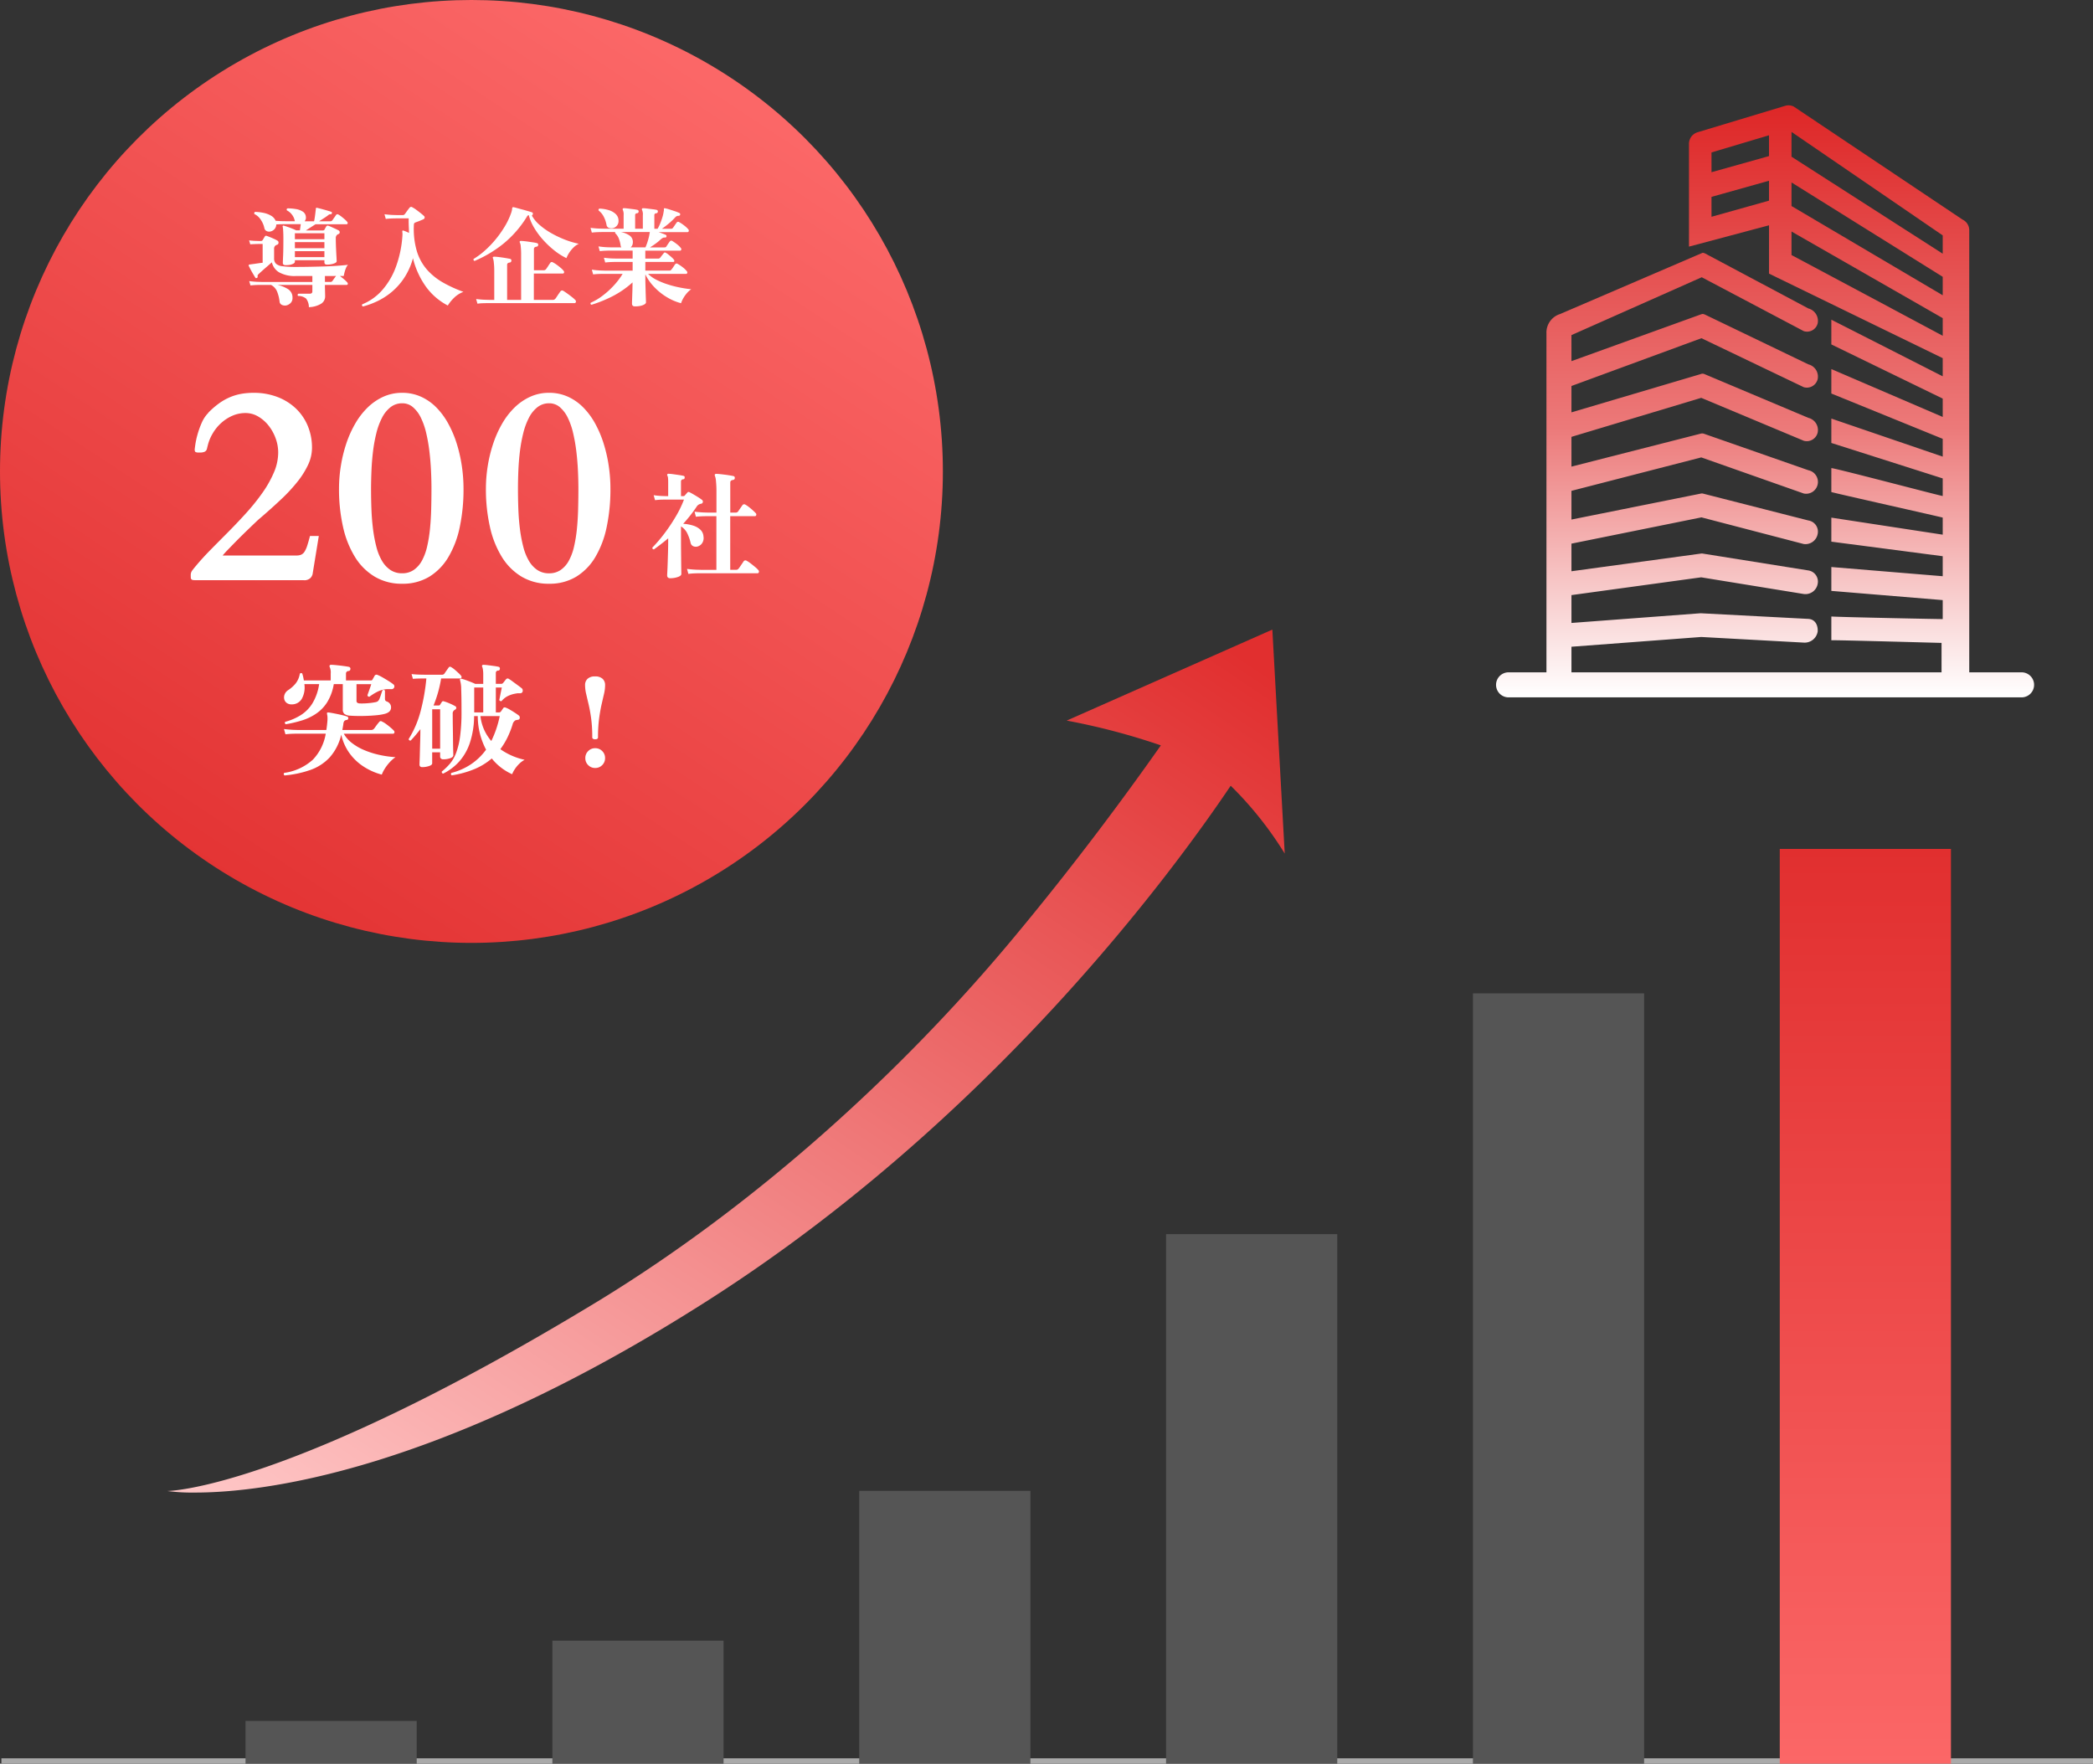
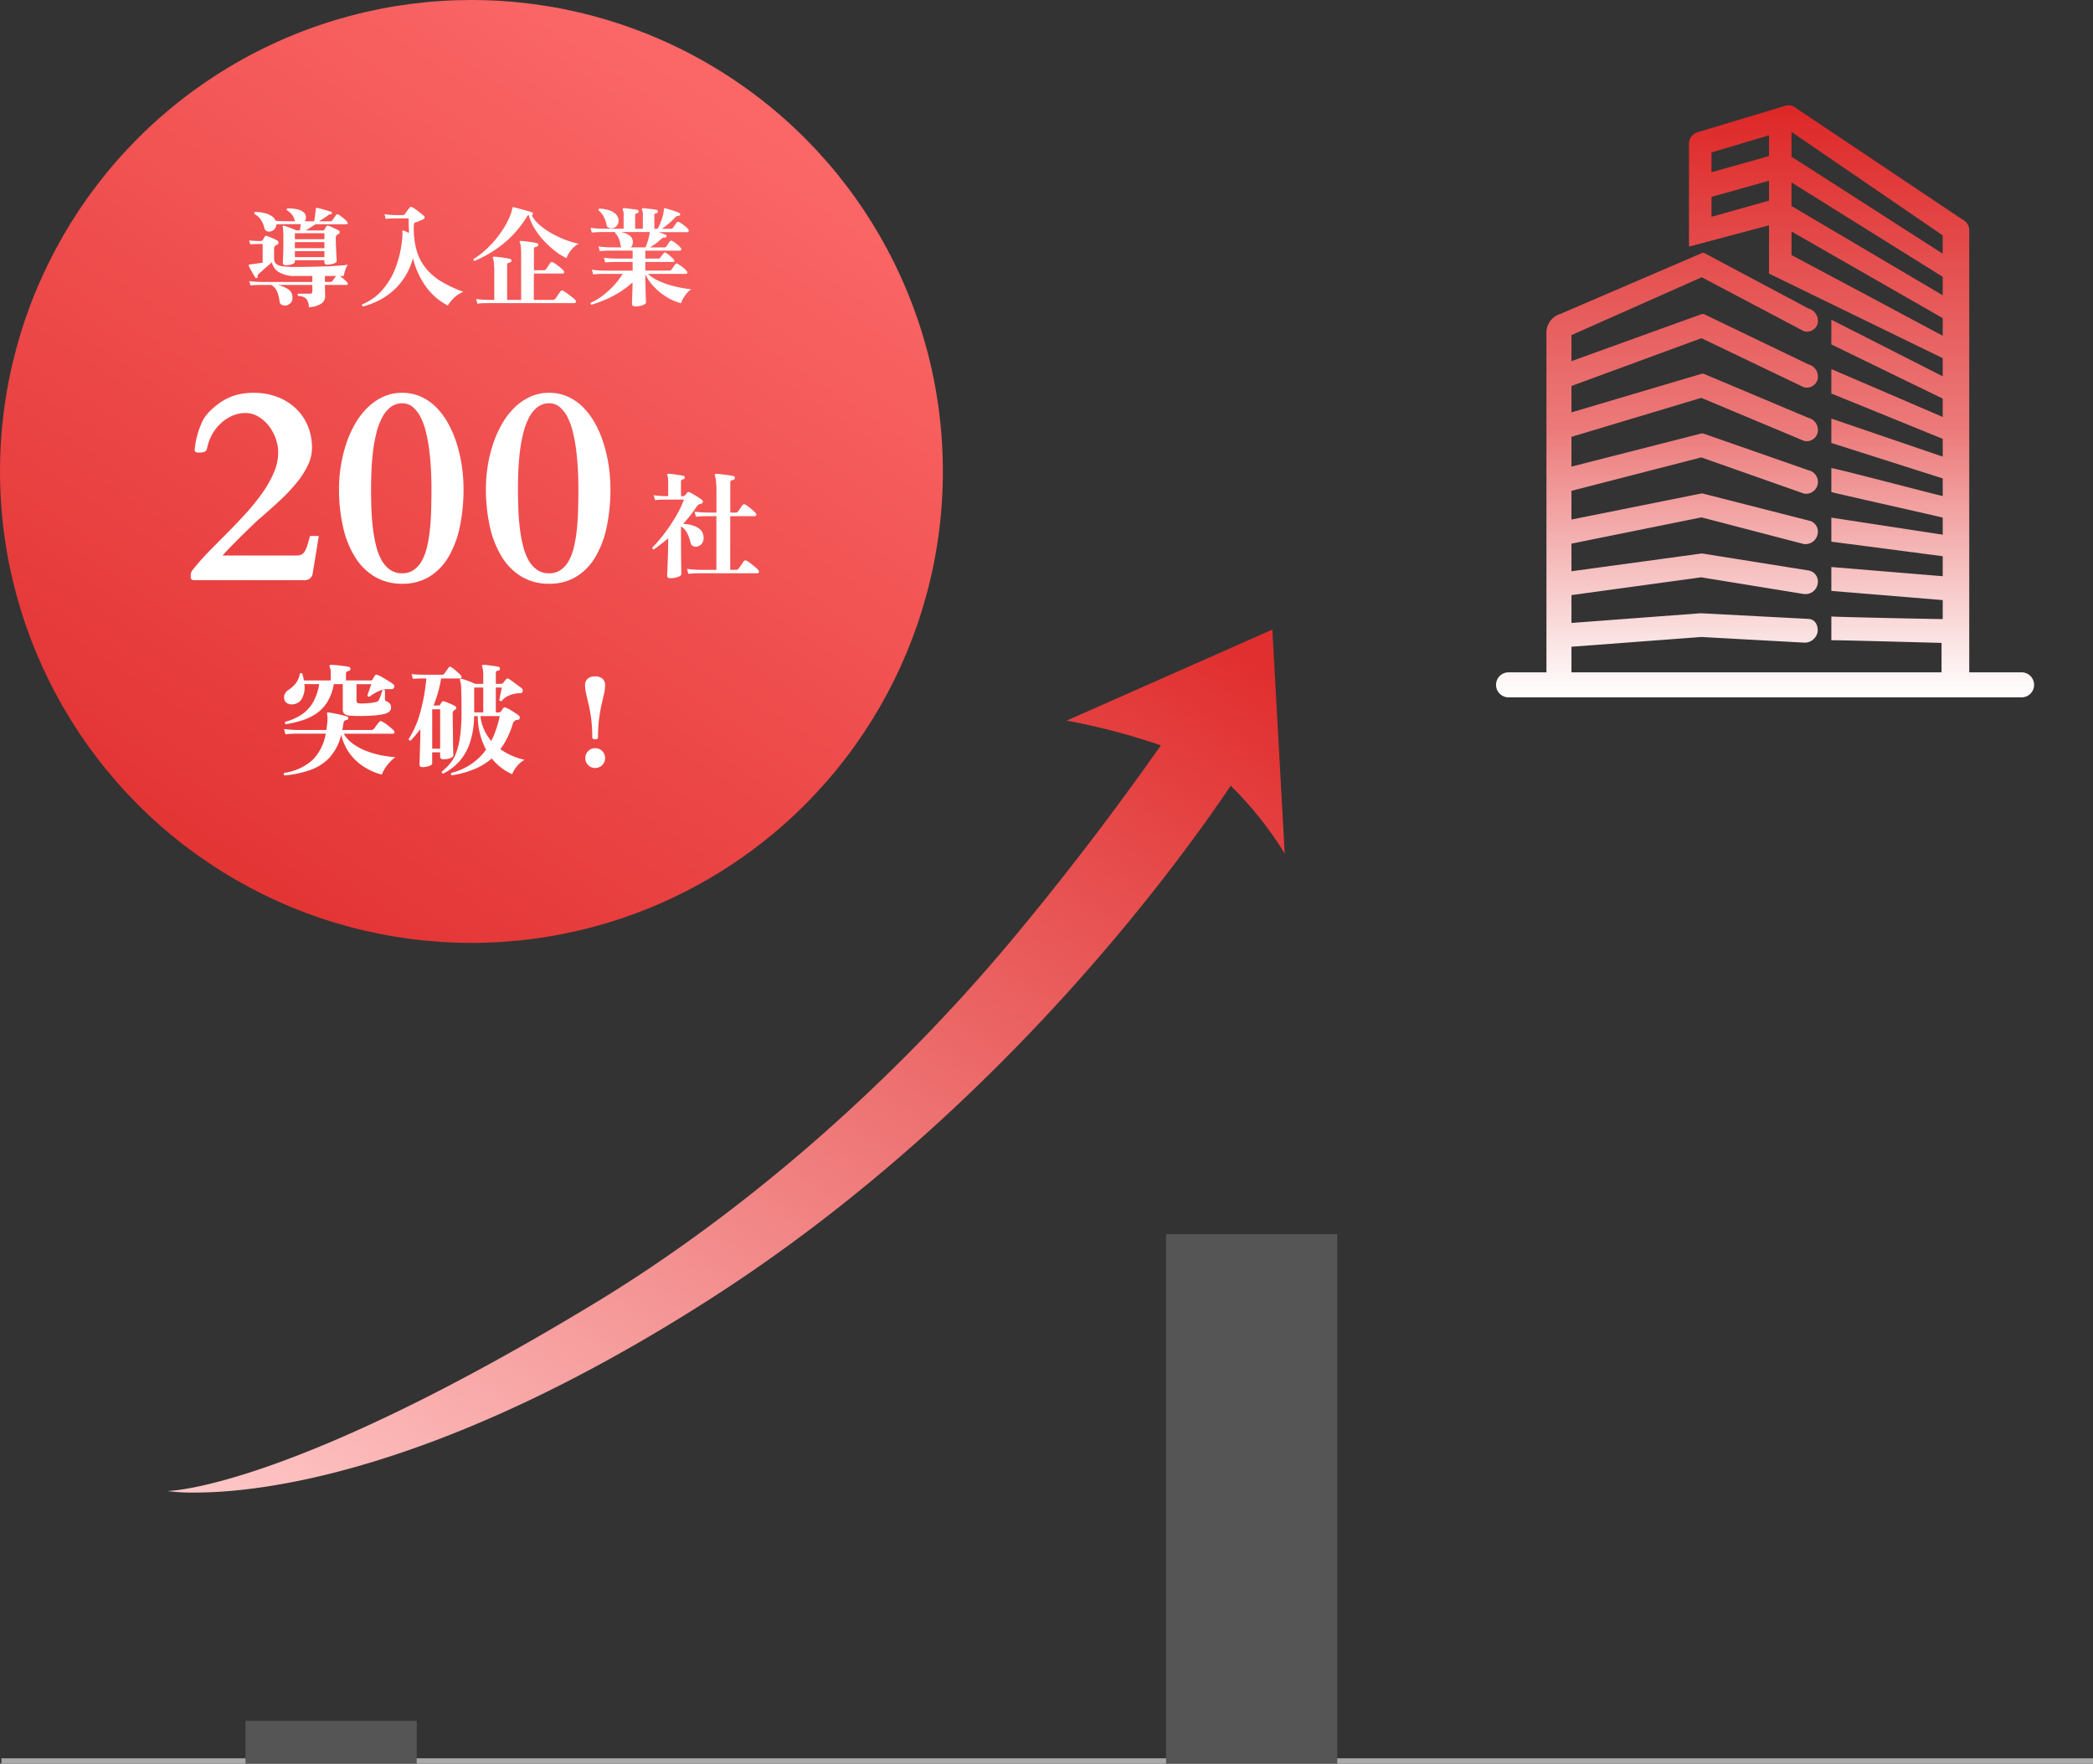
<svg xmlns="http://www.w3.org/2000/svg" xmlns:xlink="http://www.w3.org/1999/xlink" width="308.552" height="260" viewBox="0 0 308.552 260">
  <rect x="0" y="0" width="308.552" height="260" fill="#333333" stroke="none" />
  <defs>
    <linearGradient id="a" x1="0.5" x2="0.5" y2="1" gradientUnits="objectBoundingBox">
      <stop offset="0" stop-color="#e12f2f" />
      <stop offset="1" stop-color="#fb6767" />
    </linearGradient>
    <linearGradient id="b" x1="0.958" y1="0.025" x2="0.055" y2="1.059" gradientUnits="objectBoundingBox">
      <stop offset="0" stop-color="#e12f2f" />
      <stop offset="1" stop-color="#ffc9c9" />
    </linearGradient>
    <linearGradient id="c" x1="0.5" x2="0.5" y2="1" gradientUnits="objectBoundingBox">
      <stop offset="0" stop-color="#de2727" />
      <stop offset="0.544" stop-color="#ec7979" />
      <stop offset="1" stop-color="#fff" />
    </linearGradient>
    <linearGradient id="d" x1="0.168" y1="1" x2="0.764" y2="0.094" xlink:href="#a" />
  </defs>
  <g transform="translate(-806.474 -3563)">
    <g transform="translate(806.678 3578.529)">
      <g transform="translate(0 77.286)">
        <rect width="308.349" height="0.789" transform="translate(0 166.397)" fill="#aaa" />
        <g transform="translate(-605.658 32.332)">
-           <rect width="25.236" height="134.854" transform="translate(867.829)" fill="url(#a)" />
-           <rect width="25.236" height="113.561" transform="translate(822.593 21.293)" fill="#555" />
          <rect width="25.236" height="78.073" transform="translate(777.357 56.78)" fill="#555" />
-           <rect width="25.236" height="40.219" transform="translate(732.121 94.634)" fill="#555" />
-           <rect width="25.236" height="18.138" transform="translate(686.886 116.715)" fill="#555" />
          <rect width="25.236" height="6.309" transform="translate(641.65 128.545)" fill="#555" />
        </g>
        <path d="M0,126.989s17.629-.055,63.821-28.173c22.97-14.077,44.106-33.255,60.41-52.734,9.221-11.017,16.839-21.314,22.251-29.015a98.445,98.445,0,0,0-13.88-3.653L162.92,0l1.824,33.017a52.891,52.891,0,0,0-7.964-10c-8.708,12.942-35.405,49.25-76.946,75.8-40,25.569-66.1,28.4-75.705,28.4A28.417,28.417,0,0,1,0,126.989Z" transform="translate(24.447 0)" fill="url(#b)" />
      </g>
      <g transform="translate(220.335)">
        <path d="M30.174,74.876l-19.048,1.43V72.2l19.125-2.621,15.121,2.459a1.83,1.83,0,0,0,2.054-1.5,1.66,1.66,0,0,0-1.368-1.972L30.509,66.084a.934.934,0,0,0-.335,0l-19.048,2.6v-4.07l19.166-3.874,15.081,3.93a1.832,1.832,0,0,0,2.054-1.5A1.66,1.66,0,0,0,46.058,61.2L30.509,57.233a.689.689,0,0,0-.335.007L11.126,61.063V56.831L30.266,51.9l15.107,5.323a1.738,1.738,0,0,0,2.054-1.36,1.757,1.757,0,0,0-1.368-2.068L30.623,48.4a.778.778,0,0,0-.45,0L11.126,53.259V48.872l19.132-5.751,15.114,6.326a1.648,1.648,0,0,0,2.054-1.22,1.84,1.84,0,0,0-1.368-2.153L30.734,39.619a.675.675,0,0,0-.56,0l-19.048,5.64V41.374l19.162-7.045,15.084,7.222a1.642,1.642,0,0,0,2.054-1.2,1.857,1.857,0,0,0-1.368-2.164L30.749,30.82c-.324-.092-.251-.088-.575.011L11.126,37.71V33.872l19.206-8.53,15.04,7.944a1.612,1.612,0,0,0,2.054-1.15,1.886,1.886,0,0,0-1.368-2.19L30.793,21.818c-.38-.118-.251-.1-.619.041L9.445,30.768A2.856,2.856,0,0,0,7.44,33.632V83.587H1.751a1.846,1.846,0,0,0,0,3.686H77.588a1.846,1.846,0,0,0,0-3.686H69.769V18.441a1.729,1.729,0,0,0-.992-1.6L43.865.16A1.771,1.771,0,0,0,42.619.075L29.746,3.961A1.776,1.776,0,0,0,28.452,5.6V20.826l11.8-3.141v7.122L65.858,37.271v2.676L49.439,31.6v3.646l16.419,7.985v2.706L49.439,38.878v3.605l16.419,6.68v2.625L49.439,46.177v3.594L65.858,55v2.592c-.015.066-15.173-3.937-16.419-4.121v3.535c.184.1,16.419,3.734,16.419,3.771v2.514L49.439,60.779v3.543l16.419,2.146v2.949L49.439,68.06V71.58l16.419,1.357v2.8c0,.015-15.007-.284-16.419-.383v3.506c.048-.066,16.246.394,16.246.387v4.339H11.126V79.812l19.14-1.438,15.107.829a1.944,1.944,0,0,0,2.054-1.644c.055-.966-.4-1.792-1.368-1.851ZM40.249,14.05,31.77,16.428V13.494l8.479-2.378Zm0-6.569L31.77,9.859V6.943l8.479-2.529Zm3.318-3.565L65.858,19.171v2.7L43.566,7.57Zm0,7.45L65.858,25.279V28L43.566,14.843Zm0,10.705V18.6l22.292,12.77v2.6S43.618,22.083,43.566,22.072" transform="translate(0 0)" fill="url(#c)" />
      </g>
    </g>
    <g transform="translate(806 3563)">
      <circle cx="69.5" cy="69.5" r="69.5" transform="translate(0.474 0)" fill="url(#d)" />
      <g transform="translate(27.013 27.325)">
        <path d="M6.064-4.912q-.368,0-.368-.352,0-.128.04-1.024t.04-2.5q0-.7-.032-1.192a3.6,3.6,0,0,0-.064-.584A.107.107,0,0,1,5.7-10.7q.032-.064.128-.032.192.048.56.176t.728.272a5.359,5.359,0,0,1,.536.24h.56l.128-.912H6.1q-.512,0-.872.016t-.5.032a1.034,1.034,0,0,1-.256.68,1.111,1.111,0,0,1-.56.344.877.877,0,0,1-.584-.04.624.624,0,0,1-.36-.472,3.475,3.475,0,0,0-.56-1.264,2.273,2.273,0,0,0-.9-.784.243.243,0,0,1-.016-.192.194.194,0,0,1,.112-.128,6.773,6.773,0,0,1,1.28.152,3.532,3.532,0,0,1,1.1.424,1.505,1.505,0,0,1,.648.736q.192.016.584.04t.888.024h1.36a.111.111,0,0,0-.008-.048.071.071,0,0,1-.008-.032,2.091,2.091,0,0,0-.416-.9,2.168,2.168,0,0,0-.736-.616q-.112-.224.112-.3a7.535,7.535,0,0,1,1.192.1,2.642,2.642,0,0,1,1.032.376,1.008,1.008,0,0,1,.464.84.7.7,0,0,1-.04.32,1.619,1.619,0,0,1-.136.272H10.3q.064-.272.128-.728t.1-.824q.016-.08.024-.152a1.235,1.235,0,0,0,.008-.136q0-.112.048-.128a.11.11,0,0,1,.128-.016q.24.048.68.168t.856.24q.416.12.576.184a.148.148,0,0,1,.08.192q-.032.16-.16.16a.483.483,0,0,0-.352.112,7.288,7.288,0,0,1-.656.464q-.4.256-.72.464h1.616a.4.4,0,0,0,.352-.16q.08-.128.272-.392t.256-.376a.254.254,0,0,1,.352-.064,2.777,2.777,0,0,1,.448.3q.256.2.5.416a3.023,3.023,0,0,1,.352.36.229.229,0,0,1,.056.232.152.152,0,0,1-.152.12H10.512l-1.424.912h2.5a.279.279,0,0,0,.256-.128,1.989,1.989,0,0,1,.12-.232q.088-.152.136-.232a.236.236,0,0,1,.3-.1q.192.064.48.192t.576.264q.288.136.464.232a.308.308,0,0,1,.16.28.276.276,0,0,1-.208.264l-.064.032-.064.032a.623.623,0,0,0-.24.56q0,.656.032,1.384t.064,1.28q.032.552.032.7,0,.16-.224.272a2.169,2.169,0,0,1-.552.176,3.378,3.378,0,0,1-.648.064q-.384,0-.384-.352v-.3H7.472v.224q0,.16-.216.28a1.855,1.855,0,0,1-.544.184A3.378,3.378,0,0,1,6.064-4.912ZM9.536,1.28A2.057,2.057,0,0,0,9.12.016,1.778,1.778,0,0,0,7.952-.368.2.2,0,0,1,7.984-.7H9.632q.416,0,.416-.336V-2H4.88A4.628,4.628,0,0,1,6.5-1.352,1.442,1.442,0,0,1,7.12-.08a1,1,0,0,1-.28.752,1.317,1.317,0,0,1-.616.352A1.092,1.092,0,0,1,5.568.952.584.584,0,0,1,5.216.464,5.668,5.668,0,0,0,4.872-.96,1.932,1.932,0,0,0,3.952-2H2.408q-.264,0-.664.016T.928-1.92L.736-2.56q.784.1,1.36.112l.576.016h7.376v-.88H7.632a4.668,4.668,0,0,1-2.488-.544A2.292,2.292,0,0,1,4.08-5.328q-.272.24-.688.6t-.784.688q-.368.328-.528.488a.325.325,0,0,0-.1.32q.048.112-.112.208-.16.064-.208-.016-.112-.176-.312-.512t-.384-.68q-.184-.344-.28-.552a.172.172,0,0,1-.016-.16q.016-.032.144-.064l.352-.048q.368-.048.856-.12t.7-.088V-8.032H2.032l-.32.008q-.32.008-.816.04L.72-8.56q.608.064.96.072l.352.008a2.924,2.924,0,0,0,.352.008l.08-.008a.258.258,0,0,0,.256-.128l.32-.528a.221.221,0,0,1,.3-.08q.192.064.488.184t.592.256a4.067,4.067,0,0,1,.472.248.314.314,0,0,1,.168.312.308.308,0,0,1-.216.3.548.548,0,0,0-.112.04.894.894,0,0,0-.1.056.586.586,0,0,0-.224.512v1.376a1.094,1.094,0,0,0,.28.808,1.729,1.729,0,0,0,.992.376,15.832,15.832,0,0,0,1.992.1q.7,0,1.712-.016t2.12-.048q1.112-.032,2.112-.1T15.3-4.96a1.507,1.507,0,0,0-.3.488,4.49,4.49,0,0,0-.216.656q-.08.328-.112.5H14.1q.272.192.616.488a4.251,4.251,0,0,1,.488.472.246.246,0,0,1,.064.232A.149.149,0,0,1,15.1-2H11.9v.064q0,.224.008.544t.016.616q.008.3.008.456A1.278,1.278,0,0,1,11.352.768,3.667,3.667,0,0,1,9.536,1.28ZM7.472-7.408h4.352v-.9H7.472Zm0,1.312h4.352v-.88H7.472Zm0-2.64h4.352v-.88H7.472Zm4.432,6.3h.768a.376.376,0,0,0,.352-.16q.08-.128.248-.36t.264-.36H11.9Zm5.6,3.616a.212.212,0,0,1-.1-.32,7.852,7.852,0,0,0,2.952-2.1,10.889,10.889,0,0,0,2.016-3.44,16.428,16.428,0,0,0,.952-4.536,3.187,3.187,0,0,0,.008-.376,1.646,1.646,0,0,0-.024-.216V-9.84a.4.4,0,0,1,.016-.144.127.127,0,0,1,.16-.016,2.274,2.274,0,0,1,.328.12q.248.1.488.216-.016-.512-.04-1.056t-.008-1.088h-1.9q-.264,0-.664.016t-.816.064l-.192-.688q.784.1,1.36.112l.576.016h.736a.383.383,0,0,0,.336-.16q.064-.08.192-.264t.272-.376q.144-.192.224-.288a.289.289,0,0,1,.416-.064,4.38,4.38,0,0,1,.576.368q.352.256.68.52a6.451,6.451,0,0,1,.488.424.248.248,0,0,1,.064.216.287.287,0,0,1-.144.216q-.128.064-.376.168t-.488.192l-.368.136a.319.319,0,0,0-.208.32,11.643,11.643,0,0,0,.44,3.92,7.414,7.414,0,0,0,1.528,2.752A9.332,9.332,0,0,0,29.36-2.32,19.307,19.307,0,0,0,32.32-.976a3.83,3.83,0,0,0-1.384.88,5.7,5.7,0,0,0-.92,1.136,9.255,9.255,0,0,1-3.2-2.744A12.132,12.132,0,0,1,24.88-5.936a10.151,10.151,0,0,1-1.232,2.808,9.558,9.558,0,0,1-1.792,2.072A9.943,9.943,0,0,1,19.728.352,12.063,12.063,0,0,1,17.5,1.184ZM34.384.768,34.192.08q.8.1,1.368.112l.568.016h.736v-4.24A10.536,10.536,0,0,0,36.8-5.28a2.556,2.556,0,0,0-.112-.608q-.08-.144-.016-.208a.238.238,0,0,1,.176-.064,6.569,6.569,0,0,1,.7.056q.472.056.944.136t.7.128a.236.236,0,0,1,.192.288.259.259,0,0,1-.256.256q-.368.048-.368.336V.208h2.064V-6.416a10.826,10.826,0,0,0-.056-1.272,1.663,1.663,0,0,0-.12-.536.177.177,0,0,1-.032-.176.185.185,0,0,1,.192-.08q.176,0,.488.032t.68.088l.688.1a3.725,3.725,0,0,1,.48.1.227.227,0,0,1,.192.288q-.016.208-.256.24-.368.048-.368.352v3.12H44.1A.458.458,0,0,0,44.48-4.3q.144-.192.32-.464t.32-.48a.268.268,0,0,1,.384-.08,4.269,4.269,0,0,1,.568.352q.312.224.6.472a2.722,2.722,0,0,1,.416.424.274.274,0,0,1,.064.272.176.176,0,0,1-.176.128H42.7V.208H45.44a.5.5,0,0,0,.448-.192q.1-.128.24-.344t.28-.416q.136-.2.2-.28a.3.3,0,0,1,.432-.1q.24.144.608.408t.7.528a4.3,4.3,0,0,1,.472.424.279.279,0,0,1,.072.3.2.2,0,0,1-.2.152H35.864Q35.6.688,35.2.7T34.384.768Zm-.416-6.3a.21.21,0,0,1-.144-.3A10.712,10.712,0,0,0,35.48-7.064,14.688,14.688,0,0,0,37.072-8.72a15.383,15.383,0,0,0,1.336-1.888,10.817,10.817,0,0,0,.92-1.92A3.539,3.539,0,0,0,39.464-13a1.685,1.685,0,0,0,.04-.28q.016-.208.208-.176a3.4,3.4,0,0,1,.408.1q.36.1.824.224t.88.248q.416.12.592.184a.154.154,0,0,1,.128.112.25.25,0,0,1,0,.176q-.048.16-.144.176a5.036,5.036,0,0,0,1.136,1.384,10.284,10.284,0,0,0,1.72,1.216,15.184,15.184,0,0,0,2.016.96,12.8,12.8,0,0,0,2.056.616,2.642,2.642,0,0,0-.776.544,4.529,4.529,0,0,0-.648.792,4,4,0,0,0-.4.776,9.249,9.249,0,0,1-1.7-1.064A13.311,13.311,0,0,1,44.136-8.56a11.309,11.309,0,0,1-1.368-1.824,7.121,7.121,0,0,1-.816-1.9.365.365,0,0,0-.272.224A15.824,15.824,0,0,1,38.12-8,17.941,17.941,0,0,1,33.968-5.536Zm23.648,6.7q-.448,0-.448-.416,0-.08.016-.576t.04-1.192q.024-.7.024-1.352a13.738,13.738,0,0,1-3.064,2.1A19.37,19.37,0,0,1,51.2.928q-.224-.08-.112-.3A8.315,8.315,0,0,0,52.8-.384a12.187,12.187,0,0,0,1.664-1.5,10.941,10.941,0,0,0,1.328-1.744H52.936q-.264,0-.672.016t-.824.064l-.192-.7a12.673,12.673,0,0,0,1.368.128l.568.016h4.08v-1.28H54.7q-.264,0-.664.016t-.816.064l-.192-.7q.784.1,1.36.112l.576.016h2.3V-7.056H53.9q-.264,0-.664.016t-.816.064l-.192-.7a12.186,12.186,0,0,0,1.352.128l.568.016H55.6a.711.711,0,0,1-.1-.224A4.79,4.79,0,0,0,55.24-8.8a2.252,2.252,0,0,0-.552-.832.4.4,0,0,1,0-.16H52.744q-.264,0-.672.016t-.824.064l-.192-.7q.8.1,1.368.112l.568.016h2.944v-1.984a1.612,1.612,0,0,0-.112-.768.248.248,0,0,1-.016-.192.172.172,0,0,1,.16-.08,5.539,5.539,0,0,1,.608.048l.8.1a5.248,5.248,0,0,1,.592.1.223.223,0,0,1,.176.272.233.233,0,0,1-.224.224.271.271,0,0,0-.288.3v1.984h1.136v-1.984a1.5,1.5,0,0,0-.112-.768.235.235,0,0,1-.016-.192.172.172,0,0,1,.16-.08,5.54,5.54,0,0,1,.608.048l.808.1a5.247,5.247,0,0,1,.6.1.22.22,0,0,1,.16.272.233.233,0,0,1-.224.224.271.271,0,0,0-.288.3v1.984h.48a5.743,5.743,0,0,0,.376-.768q.184-.448.328-.92a5.255,5.255,0,0,0,.192-.84.9.9,0,0,0,.032-.208v-.144a.213.213,0,0,1,.016-.112q.032-.048.144-.032a5.7,5.7,0,0,1,.656.176q.4.128.808.264a5.193,5.193,0,0,1,.664.264.168.168,0,0,1,.1.1.292.292,0,0,1,.008.152q-.032.16-.256.16a.54.54,0,0,0-.272.064,1,1,0,0,0-.24.208,10.066,10.066,0,0,1-.952.9q-.5.416-.968.736h1.28a.994.994,0,0,0,.192-.016.284.284,0,0,0,.16-.128q.112-.144.272-.384t.256-.368a.264.264,0,0,1,.384-.08,5.224,5.224,0,0,1,.72.48,3.794,3.794,0,0,1,.624.576.285.285,0,0,1,.064.28.177.177,0,0,1-.176.136H61.088q.3.1.584.208t.472.192a.168.168,0,0,1,.1.1.292.292,0,0,1,.008.152q-.048.176-.256.144a.613.613,0,0,0-.3.064,2.226,2.226,0,0,0-.272.192,7.347,7.347,0,0,1-.76.632q-.408.3-.84.568H61.9a.742.742,0,0,0,.208-.024.267.267,0,0,0,.144-.136q.08-.128.232-.352t.248-.352a.264.264,0,0,1,.384-.08,6.615,6.615,0,0,1,.656.456,3.208,3.208,0,0,1,.592.568.253.253,0,0,1,.064.264.177.177,0,0,1-.176.136h-5.12v1.168h1.856a.392.392,0,0,0,.352-.144q.08-.112.264-.344l.248-.312a.2.2,0,0,1,.288-.064,2.447,2.447,0,0,1,.408.28q.248.2.48.408a2.035,2.035,0,0,1,.328.352.24.24,0,0,1,.048.216.127.127,0,0,1-.128.1H59.136v1.28h3.5a.658.658,0,0,0,.2-.024.344.344,0,0,0,.152-.136,3.015,3.015,0,0,0,.28-.384q.152-.24.248-.368A.268.268,0,0,1,63.9-5.1a5.224,5.224,0,0,1,.72.48,3.389,3.389,0,0,1,.624.592.27.27,0,0,1,.072.264.165.165,0,0,1-.168.136H59.536a4.927,4.927,0,0,0,1.216.864A10.78,10.78,0,0,0,62.36-2.1a15.236,15.236,0,0,0,1.792.472A17.49,17.49,0,0,0,65.9-1.36a3.35,3.35,0,0,0-.664.608,4.637,4.637,0,0,0-.528.76A3.938,3.938,0,0,0,64.4.7a7.954,7.954,0,0,1-2.2-.96,8.845,8.845,0,0,1-1.84-1.52,7.217,7.217,0,0,1-1.224-1.776v.5q0,.448.016,1.032t.032,1.136q.016.552.032.952t.016.5q0,.176-.248.32a1.983,1.983,0,0,1-.616.216A3.907,3.907,0,0,1,57.616,1.168Zm-.64-8.7h2.176A8.205,8.205,0,0,0,59.5-8.48a8.231,8.231,0,0,0,.272-1.152.673.673,0,0,0,.016-.16h-4.24a3.419,3.419,0,0,1,1.248.5,1.141,1.141,0,0,1,.5,1,1.012,1.012,0,0,1-.088.44A.974.974,0,0,1,56.976-7.536ZM54.48-10.4a1.048,1.048,0,0,1-.664.008.527.527,0,0,1-.392-.408,4.239,4.239,0,0,0-.408-1.232,2.678,2.678,0,0,0-.76-.928q-.08-.224.128-.288a5.38,5.38,0,0,1,1.376.232,2.471,2.471,0,0,1,1.032.592,1.335,1.335,0,0,1,.392.984,1.039,1.039,0,0,1-.216.68A1.111,1.111,0,0,1,54.48-10.4Z" transform="translate(9.461 16.675)" fill="#fff" />
        <path d="M1.116-6.228A.327.327,0,0,1,1-6.408a.177.177,0,0,1,.045-.18A8.514,8.514,0,0,0,3.33-7.569,5.46,5.46,0,0,0,5.058-9.315a7.6,7.6,0,0,0,.99-2.835H3.87a3.4,3.4,0,0,1-.4,2.205A1.673,1.673,0,0,1,2-9.162,1.154,1.154,0,0,1,1.233-9.4a.966.966,0,0,1-.342-.585,1.2,1.2,0,0,1,.09-.7,1.328,1.328,0,0,1,.513-.585,4.841,4.841,0,0,0,1.089-.972A3.107,3.107,0,0,0,3.2-13.68a.308.308,0,0,1,.189-.1.189.189,0,0,1,.171.081,4.9,4.9,0,0,1,.144.522q.054.252.09.486h3.96V-13.7a1.939,1.939,0,0,0-.144-.954.327.327,0,0,1-.018-.234.226.226,0,0,1,.2-.108q.27,0,.8.054t1.071.126q.54.072.774.126a.278.278,0,0,1,.216.342q-.018.234-.288.27a.369.369,0,0,0-.36.4v.99h3.6a.724.724,0,0,0,.2-.018q.054-.018.126-.144l.144-.252q.072-.126.126-.234a.335.335,0,0,1,.468-.162,5.765,5.765,0,0,1,.774.387q.45.261.882.531a5.944,5.944,0,0,1,.666.468.307.307,0,0,1,.135.2.513.513,0,0,1-.009.252.536.536,0,0,1-.162.189.4.4,0,0,1-.288.063h-.594a3.587,3.587,0,0,0-1.26.3,7.3,7.3,0,0,0-1.35.819q-.288,0-.288-.252.054-.144.162-.45l.225-.639q.117-.333.171-.513H11.556v2.412a.4.4,0,0,0,.108.324.79.79,0,0,0,.432.108A10.261,10.261,0,0,0,13.4-9.351,8.7,8.7,0,0,0,14.418-9.5a.7.7,0,0,0,.333-.171,1,1,0,0,0,.207-.351,5.567,5.567,0,0,0,.216-.6q.126-.4.2-.6.252-.18.378.054v1.134a.683.683,0,0,0,.045.288.521.521,0,0,0,.279.18.947.947,0,0,1,.4.306.872.872,0,0,1,.171.558q0,.738-1.062.972a8.192,8.192,0,0,1-1.107.171q-.657.063-1.377.09t-1.368.018q-.648-.009-1.1-.045a1.542,1.542,0,0,1-.864-.261.81.81,0,0,1-.234-.639V-12.15H8.208a7.37,7.37,0,0,1-.954,2.637,5.714,5.714,0,0,1-1.62,1.7A7.937,7.937,0,0,1,3.528-6.8,18.635,18.635,0,0,1,1.116-6.228ZM.954,1.314A.239.239,0,0,1,.9.936,7.828,7.828,0,0,0,5.13-1.017,7.242,7.242,0,0,0,7.02-4.842H2.745q-.3,0-.747.018t-.918.072L.864-5.526q.882.108,1.53.126l.648.018H7.11q.108-.684.162-1.4a4.541,4.541,0,0,0,0-.576A1.859,1.859,0,0,0,7.218-7.7V-7.74q-.036-.144,0-.18a.248.248,0,0,1,.18-.054q.306.036.864.144t1.1.234a7.963,7.963,0,0,1,.792.216.248.248,0,0,1,.18.306.2.2,0,0,1-.09.162.642.642,0,0,1-.162.054.5.5,0,0,0-.333.162.926.926,0,0,0-.135.45q-.036.234-.072.441t-.072.423H13.68a.574.574,0,0,0,.45-.18q.09-.108.234-.315t.3-.4a3.2,3.2,0,0,1,.225-.27.28.28,0,0,1,.414-.09,3.354,3.354,0,0,1,.612.369q.36.261.684.54a5.259,5.259,0,0,1,.468.441.285.285,0,0,1,.072.3.2.2,0,0,1-.2.153H9.684a4.476,4.476,0,0,0,1.2,1.368,8.01,8.01,0,0,0,1.827,1.053,12.823,12.823,0,0,0,2.223.7,15.186,15.186,0,0,0,2.367.333,5.1,5.1,0,0,0-.882.783,6.384,6.384,0,0,0-.711.945,4.6,4.6,0,0,0-.423.846A9.178,9.178,0,0,1,12.717.081a7.8,7.8,0,0,1-2.133-1.962A7.435,7.435,0,0,1,9.306-4.7,7.564,7.564,0,0,1,7.6-1.341,7.127,7.127,0,0,1,4.734.513,15.643,15.643,0,0,1,.954,1.314ZM25.6,1.3a.222.222,0,0,1-.054-.36,9.337,9.337,0,0,0,2.925-1.3,8.857,8.857,0,0,0,2.187-2.124,10.531,10.531,0,0,1-1.224-4.95h-.54a12.826,12.826,0,0,1-.648,4.014A7.9,7.9,0,0,1,26.649-.684a7.863,7.863,0,0,1-2.313,1.728.235.235,0,0,1-.2-.306A8.985,8.985,0,0,0,25.326-.414a5.508,5.508,0,0,0,.918-1.6,11.121,11.121,0,0,0,.585-2.448,26.974,26.974,0,0,0,.207-3.654q0-2.2-.045-3.258a4.835,4.835,0,0,0-.171-1.35.194.194,0,0,1,.018-.18.247.247,0,0,1,.18-.036,5.171,5.171,0,0,1,.63.189q.378.135.765.288t.639.279H30.24v-1.332a5.093,5.093,0,0,0-.045-.756,1.892,1.892,0,0,0-.1-.414.205.205,0,0,1-.018-.216q.036-.09.18-.09a6,6,0,0,1,.675.054q.441.054.891.117t.666.117a.25.25,0,0,1,.2.306.241.241,0,0,1-.27.252.337.337,0,0,0-.324.36v1.6h.792a.341.341,0,0,0,.27-.126q.126-.144.234-.288t.216-.27a.3.3,0,0,1,.4-.054,5.964,5.964,0,0,1,.54.369q.378.279.774.567t.612.468a.346.346,0,0,1,.117.216.582.582,0,0,1-.009.27.358.358,0,0,1-.342.234h-.306a1.258,1.258,0,0,0-.306.036,4.183,4.183,0,0,0-1.17.351,2.766,2.766,0,0,0-.972.765.264.264,0,0,1-.216-.018A.292.292,0,0,1,32.6-9.81q.036-.144.108-.513t.153-.756q.081-.387.117-.567h-.882v3.672h.468a.342.342,0,0,0,.288-.144l.324-.468a.257.257,0,0,1,.342-.108,3.573,3.573,0,0,1,.63.3q.36.207.72.441t.594.414a.384.384,0,0,1,.162.369.28.28,0,0,1-.27.279,3.118,3.118,0,0,0-.36.072.977.977,0,0,0-.432.63,13.24,13.24,0,0,1-.774,1.953A10.943,10.943,0,0,1,32.76-2.556a9.74,9.74,0,0,0,1.692.954,9.942,9.942,0,0,0,1.89.612,3.37,3.37,0,0,0-.792.585A4.628,4.628,0,0,0,34.9.378a3.857,3.857,0,0,0-.4.756A8.021,8.021,0,0,1,31.5-1.188,9.6,9.6,0,0,1,28.971.369,14.254,14.254,0,0,1,25.6,1.3ZM21.258.09q-.414,0-.414-.378,0-.09.018-.585T20.9-2.124q.018-.756.045-1.638t.027-1.746q-.342.45-.7.873t-.72.8q-.27.036-.306-.216a14.693,14.693,0,0,0,1.764-4.122,29.329,29.329,0,0,0,.846-4.806H21.69a.275.275,0,0,0-.144,0h-.252q-.252,0-.639.009t-.783.045l-.2-.7q.756.072,1.314.081l.558.009H24.12a.441.441,0,0,0,.4-.162q.09-.144.306-.45l.306-.432a.249.249,0,0,1,.378-.072,2.684,2.684,0,0,1,.5.351q.288.243.558.495a3.846,3.846,0,0,1,.4.414.27.27,0,0,1,.063.27.174.174,0,0,1-.171.144H24.03a18.19,18.19,0,0,1-.468,2.1A18.642,18.642,0,0,1,22.914-9h.738a.261.261,0,0,0,.234-.108.885.885,0,0,1,.108-.189q.072-.1.126-.189a.228.228,0,0,1,.306-.126,6.317,6.317,0,0,1,.846.306,8.012,8.012,0,0,1,.846.414.251.251,0,0,1,.144.243.284.284,0,0,1-.162.261.492.492,0,0,0-.18.126.606.606,0,0,0-.18.522q0,.954.018,1.989t.027,1.935q.009.9.027,1.494t.018.648q0,.288-.459.45a3.1,3.1,0,0,1-1.035.162A.45.45,0,0,1,24-1.179a.4.4,0,0,1-.117-.3v-.612h-1.17v1.62q0,.252-.468.4A3.166,3.166,0,0,1,21.258.09Zm1.458-2.718h1.17V-8.442h-1.17Zm8.712-1.134A15.174,15.174,0,0,0,32.67-7.434H29.826a6.724,6.724,0,0,0,.54,2A6.946,6.946,0,0,0,31.428-3.762Zm-2.52-4.212H30.24v-3.672H28.908Zm17.82,3.96a.558.558,0,0,1-.3-.072.237.237,0,0,1-.117-.216,20.733,20.733,0,0,0-.162-2.781q-.162-1.179-.369-2.052T45.414-10.7a5.745,5.745,0,0,1-.162-1.305,1.22,1.22,0,0,1,.369-.927,1.552,1.552,0,0,1,1.107-.351,1.552,1.552,0,0,1,1.107.351,1.22,1.22,0,0,1,.369.927,5.745,5.745,0,0,1-.162,1.305q-.162.693-.36,1.566t-.36,2.052A20.734,20.734,0,0,0,47.16-4.3Q47.16-4.014,46.728-4.014Zm.018,4.23a1.408,1.408,0,0,1-1.035-.423,1.408,1.408,0,0,1-.423-1.035,1.408,1.408,0,0,1,.423-1.035A1.408,1.408,0,0,1,46.746-2.7a1.408,1.408,0,0,1,1.035.423A1.408,1.408,0,0,1,48.2-1.242a1.408,1.408,0,0,1-.423,1.035A1.408,1.408,0,0,1,46.746.216Z" transform="translate(14.461 85.675)" fill="#fff" />
        <g transform="translate(0.461 17.209)">
          <path d="M6.018.6l-.2-.731q.85.1,1.453.119l.6.017h2.278V-7.905H8.7q-.28,0-.705.017t-.867.068l-.2-.748q.833.1,1.445.119l.612.017h1.173v-3.06a14.655,14.655,0,0,0-.068-1.564,2.913,2.913,0,0,0-.153-.782.224.224,0,0,1,0-.238.253.253,0,0,1,.187-.068q.187,0,.527.034t.74.085q.4.051.748.11t.519.094a.262.262,0,0,1,.2.323q-.017.221-.272.255-.391.051-.391.374v4.437h.765a.443.443,0,0,0,.391-.17q.1-.153.332-.484t.314-.451a.309.309,0,0,1,.425-.068,3.944,3.944,0,0,1,.527.357q.306.238.587.493t.416.408a.281.281,0,0,1,.068.289.19.19,0,0,1-.187.153H12.189V0h.833a.446.446,0,0,0,.408-.187q.085-.1.23-.314l.289-.425.213-.315a.319.319,0,0,1,.459-.085,4.357,4.357,0,0,1,.6.4q.34.263.655.527a3.39,3.39,0,0,1,.45.434.312.312,0,0,1,.085.315.2.2,0,0,1-.2.161H7.608Q7.327.51,6.9.527T6.018.6Zm-2.652.646q-.476,0-.476-.425,0-.085.026-.569T2.967-1q.025-.765.051-1.649T3.043-4.4v-.238q-.51.425-1.037.833t-1.071.8Q.68-3.043.714-3.281A21.616,21.616,0,0,0,2.5-5.372,25.75,25.75,0,0,0,4.165-7.863a15.8,15.8,0,0,0,1.207-2.49H2.6l-.459.009q-.459.008-1.037.076L.9-11a11.6,11.6,0,0,0,1.207.119l.493.017h.442v-2.125a5.1,5.1,0,0,0-.025-.552.775.775,0,0,0-.094-.332.249.249,0,0,1-.017-.2.182.182,0,0,1,.17-.085,5.655,5.655,0,0,1,.671.06q.451.06.892.127t.646.119a.216.216,0,0,1,.187.272q-.017.238-.238.238a.319.319,0,0,0-.306.34v2.142H5.3a.294.294,0,0,0,.2-.1q.051-.068.179-.212t.2-.229a.225.225,0,0,1,.272-.051q.221.1.587.314t.731.442a5.721,5.721,0,0,1,.552.382.324.324,0,0,1,.128.34.3.3,0,0,1-.281.238,1.764,1.764,0,0,0-.221.068.889.889,0,0,0-.408.357q-.442.663-.944,1.3T5.253-6.783a6.169,6.169,0,0,1,1.437.255,2.8,2.8,0,0,1,1.079.595,1.5,1.5,0,0,1,.476,1.02,1.387,1.387,0,0,1-.161.927,1.2,1.2,0,0,1-.569.5.974.974,0,0,1-.714.034A.694.694,0,0,1,6.341-4a6.525,6.525,0,0,0-.51-1.428,2.462,2.462,0,0,0-.9-.969v2.006q0,.85.009,1.692t.017,1.555q.008.714.017,1.182t.009.57q0,.272-.51.45A3.323,3.323,0,0,1,3.366,1.241Z" transform="translate(68.462 39.466)" fill="#fff" />
          <path d="M2,0a4.762,4.762,0,0,1-.51-.02.465.465,0,0,1-.26-.1.334.334,0,0,1-.1-.24q-.01-.16-.01-.44a1.089,1.089,0,0,1,.24-.661q.24-.32.581-.721Q2.9-3.323,4.024-4.464T6.286-6.747Q7.808-8.268,9.209-9.81a31.7,31.7,0,0,0,2.472-3.063,16.263,16.263,0,0,0,1.7-3.013,7.494,7.494,0,0,0,.631-2.933,6.081,6.081,0,0,0-.39-2.132,6.656,6.656,0,0,0-1.051-1.872,5.432,5.432,0,0,0-1.531-1.321,3.622,3.622,0,0,0-1.832-.5,4.8,4.8,0,0,0-1.952.4,6.107,6.107,0,0,0-1.652,1.071,6.5,6.5,0,0,0-1.251,1.542,6.542,6.542,0,0,0-.731,1.792q-.06.22-.1.41a.781.781,0,0,1-.14.32.689.689,0,0,1-.32.21,1.811,1.811,0,0,1-.6.08h-.18a1.048,1.048,0,0,1-.43-.07q-.15-.07-.15-.35,0-.1.09-.741a12.079,12.079,0,0,1,.32-1.481,12.645,12.645,0,0,1,.621-1.732,4.812,4.812,0,0,1,.991-1.491H3.7a11.887,11.887,0,0,1,1.612-1.4,8.389,8.389,0,0,1,1.6-.9,7.771,7.771,0,0,1,1.662-.49,10.423,10.423,0,0,1,1.812-.15,9.652,9.652,0,0,1,3.533.621,8.115,8.115,0,0,1,2.723,1.712,7.507,7.507,0,0,1,1.742,2.573,8.323,8.323,0,0,1,.611,3.2,5.92,5.92,0,0,1-.561,2.472,12.374,12.374,0,0,1-1.572,2.512,24.437,24.437,0,0,1-2.422,2.613q-1.411,1.331-3.113,2.793-.18.14-.581.521t-.931.891q-.531.51-1.131,1.1T7.537-5.465Q6.987-4.9,6.526-4.424t-.7.781H16.7a1.719,1.719,0,0,0,.721-.13,1.187,1.187,0,0,0,.49-.46,3.919,3.919,0,0,0,.39-.891q.18-.561.4-1.4H20L19.079-.881a1.27,1.27,0,0,1-.34.581,1.306,1.306,0,0,1-.981.3ZM32.287.521A7.749,7.749,0,0,1,28.263-.51,8.647,8.647,0,0,1,25.35-3.393a14.3,14.3,0,0,1-1.772-4.434,25.11,25.11,0,0,1-.6-5.686,21.105,21.105,0,0,1,.27-3.333,20.8,20.8,0,0,1,.791-3.263,15.846,15.846,0,0,1,1.311-2.943,11.021,11.021,0,0,1,1.822-2.382,8.165,8.165,0,0,1,2.312-1.6,6.614,6.614,0,0,1,2.8-.591,6.643,6.643,0,0,1,2.793.581,7.557,7.557,0,0,1,2.272,1.6A10.8,10.8,0,0,1,39.1-23.052a16.1,16.1,0,0,1,1.241,2.943,21.492,21.492,0,0,1,.741,3.263,22.889,22.889,0,0,1,.25,3.353,26.834,26.834,0,0,1-.561,5.686,14.256,14.256,0,0,1-1.692,4.434A8.376,8.376,0,0,1,36.261-.5,7.542,7.542,0,0,1,32.287.521ZM27.7-13.493q0,1.562.06,3.093T28-7.477a20.506,20.506,0,0,0,.49,2.573,7.953,7.953,0,0,0,.821,2.042,4.126,4.126,0,0,0,1.241,1.351,3.033,3.033,0,0,0,1.732.49,2.943,2.943,0,0,0,1.722-.5,3.961,3.961,0,0,0,1.2-1.371,8.086,8.086,0,0,0,.761-2.072,20.437,20.437,0,0,0,.42-2.593q.14-1.391.18-2.913t.04-3.063q0-1.261-.07-2.693t-.24-2.823a24.537,24.537,0,0,0-.47-2.663,10.492,10.492,0,0,0-.781-2.242A4.8,4.8,0,0,0,33.888-25.5a2.363,2.363,0,0,0-1.582-.581,2.74,2.74,0,0,0-1.742.581,4.7,4.7,0,0,0-1.251,1.562,10.31,10.31,0,0,0-.831,2.262A21.979,21.979,0,0,0,27.993-19q-.17,1.4-.23,2.823T27.7-13.493ZM53.943.521A7.749,7.749,0,0,1,49.919-.51a8.647,8.647,0,0,1-2.913-2.883,14.3,14.3,0,0,1-1.772-4.434,25.11,25.11,0,0,1-.6-5.686,21.105,21.105,0,0,1,.27-3.333A20.8,20.8,0,0,1,45.7-20.11a15.846,15.846,0,0,1,1.311-2.943,11.021,11.021,0,0,1,1.822-2.382,8.165,8.165,0,0,1,2.312-1.6,6.614,6.614,0,0,1,2.8-.591,6.643,6.643,0,0,1,2.793.581,7.557,7.557,0,0,1,2.272,1.6,10.8,10.8,0,0,1,1.752,2.392A16.1,16.1,0,0,1,62-20.11a21.492,21.492,0,0,1,.741,3.263,22.889,22.889,0,0,1,.25,3.353,26.834,26.834,0,0,1-.561,5.686A14.256,14.256,0,0,1,60.74-3.373,8.376,8.376,0,0,1,57.917-.5,7.542,7.542,0,0,1,53.943.521ZM49.359-13.493q0,1.562.06,3.093t.24,2.923A20.507,20.507,0,0,0,50.15-4.9a7.953,7.953,0,0,0,.821,2.042,4.126,4.126,0,0,0,1.241,1.351,3.033,3.033,0,0,0,1.732.49,2.943,2.943,0,0,0,1.722-.5,3.961,3.961,0,0,0,1.2-1.371,8.086,8.086,0,0,0,.761-2.072,20.437,20.437,0,0,0,.42-2.593q.14-1.391.18-2.913t.04-3.063q0-1.261-.07-2.693t-.24-2.823a24.537,24.537,0,0,0-.47-2.663,10.492,10.492,0,0,0-.781-2.242A4.8,4.8,0,0,0,55.545-25.5a2.363,2.363,0,0,0-1.582-.581,2.74,2.74,0,0,0-1.742.581,4.7,4.7,0,0,0-1.251,1.562,10.31,10.31,0,0,0-.831,2.262A21.979,21.979,0,0,0,49.649-19q-.17,1.4-.23,2.823T49.359-13.493Z" transform="translate(0 41)" fill="#fff" />
        </g>
      </g>
    </g>
  </g>
</svg>